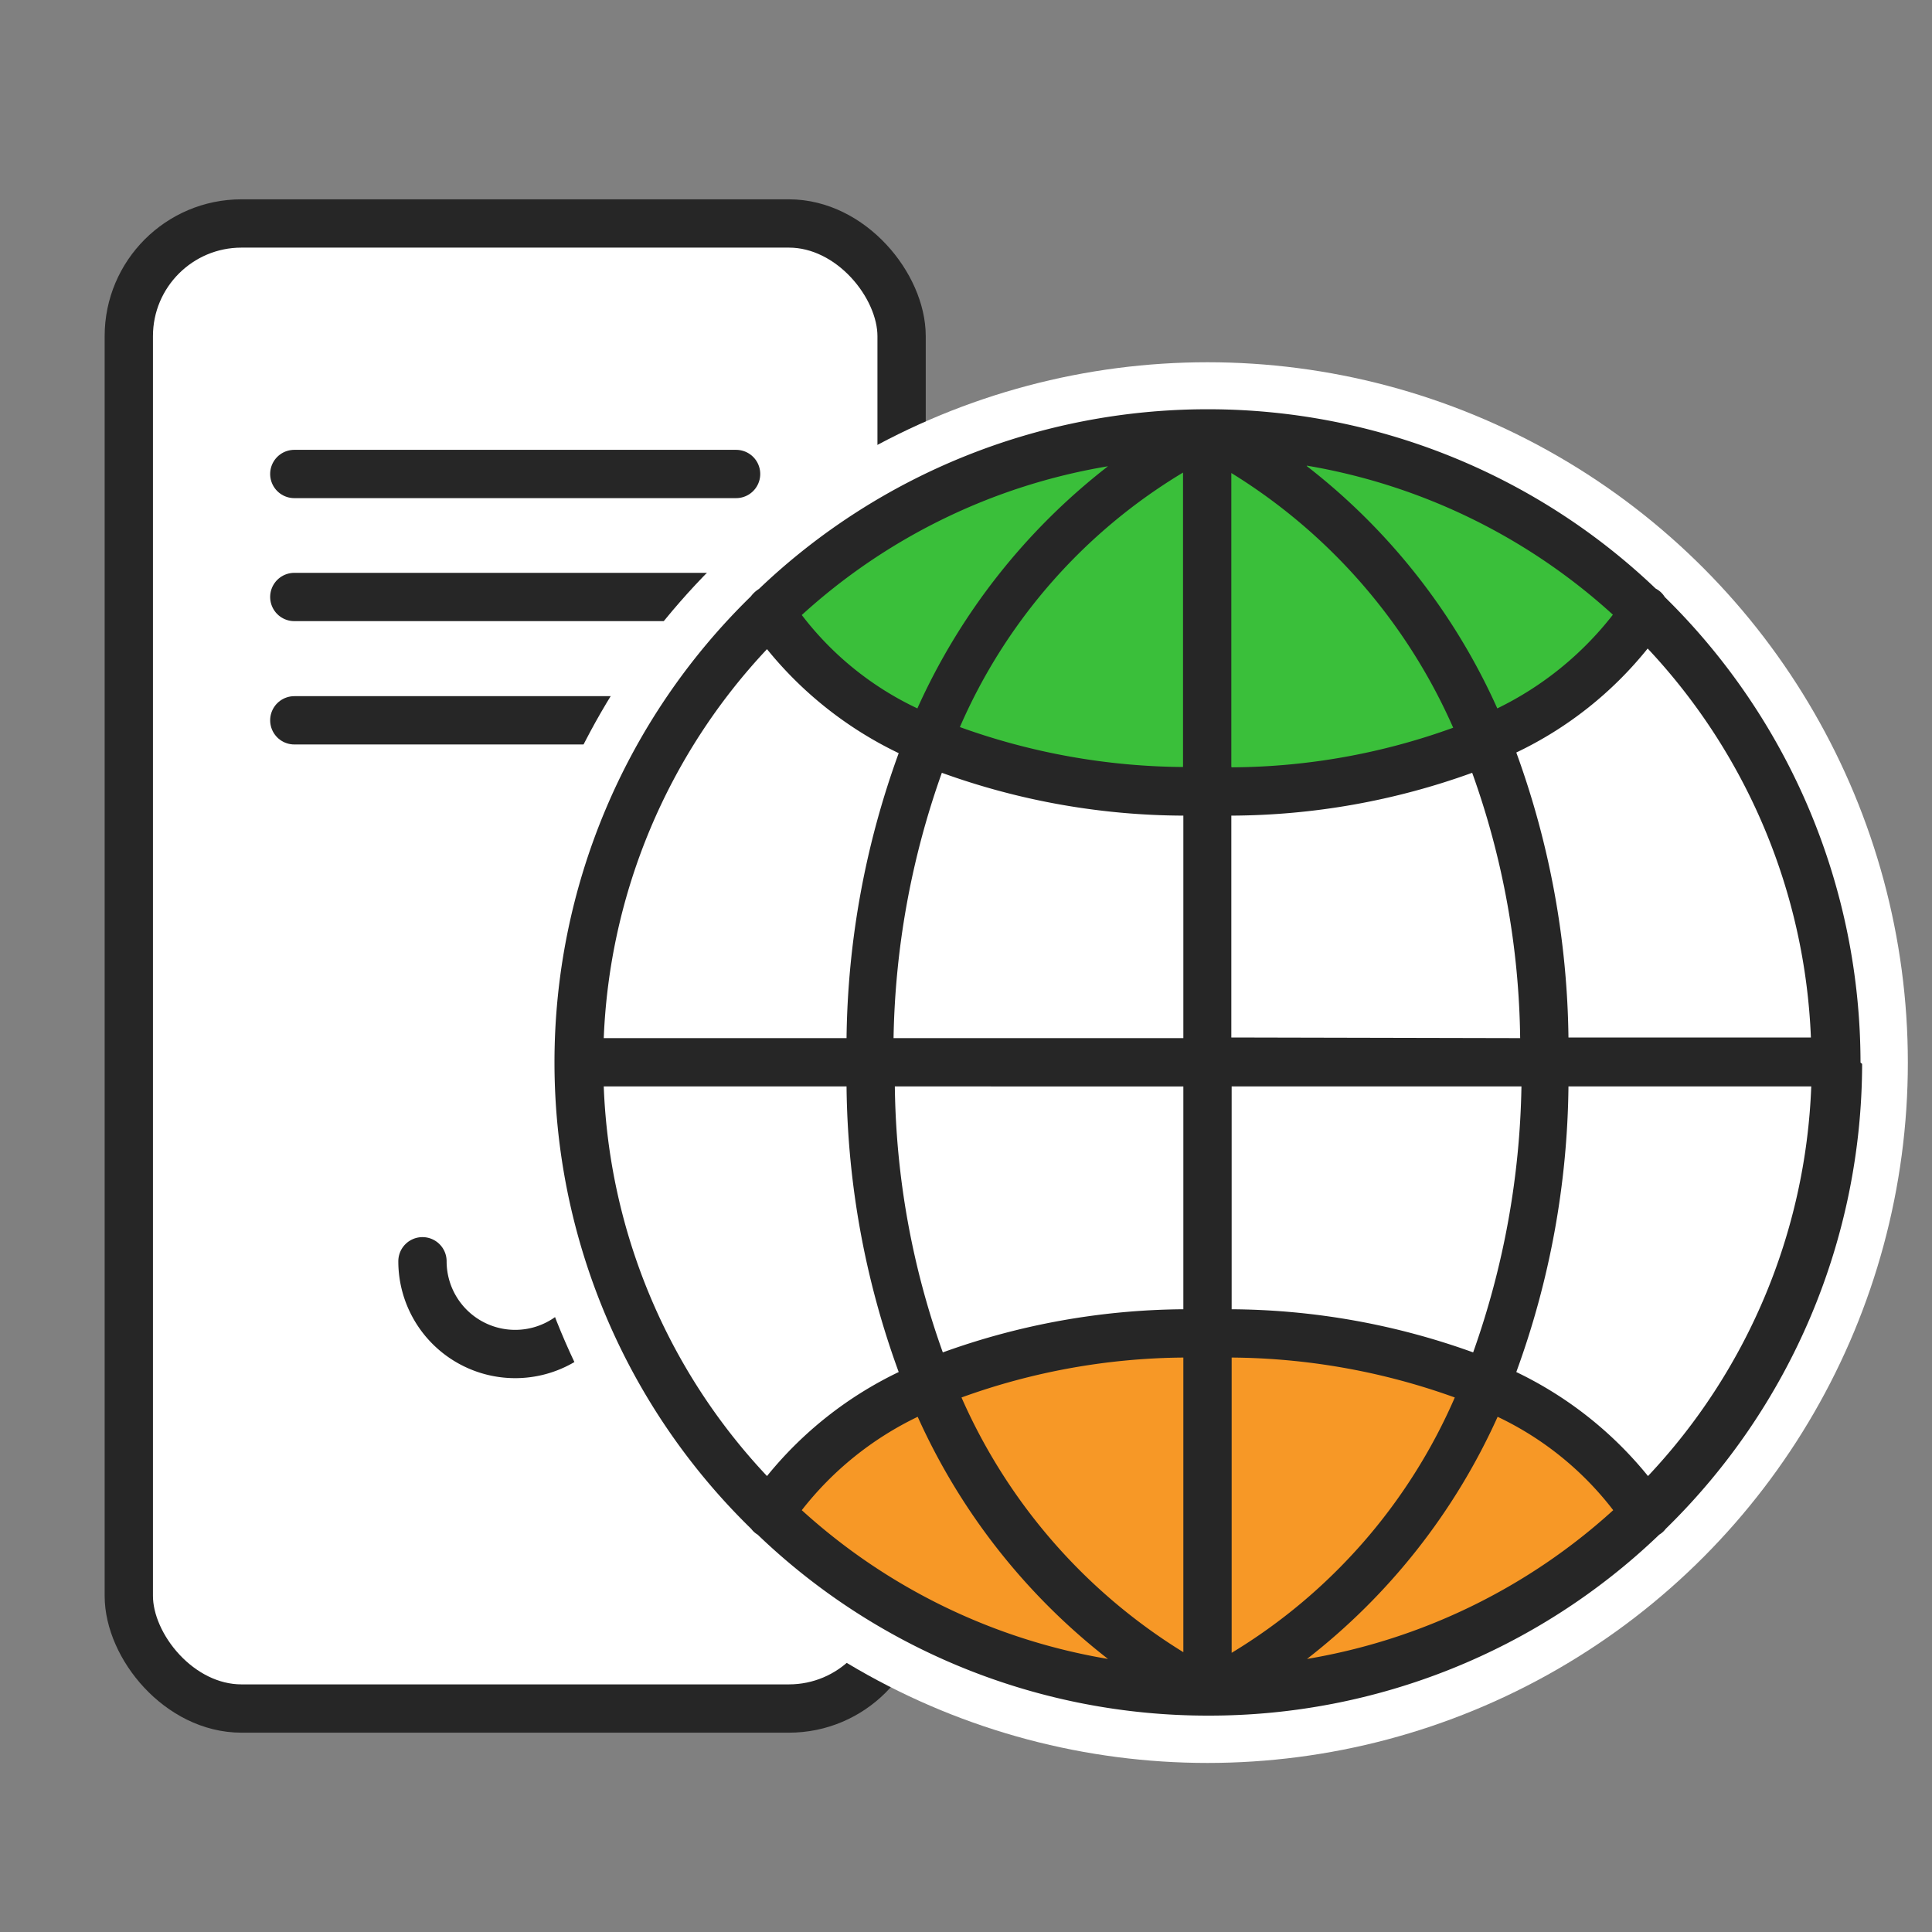
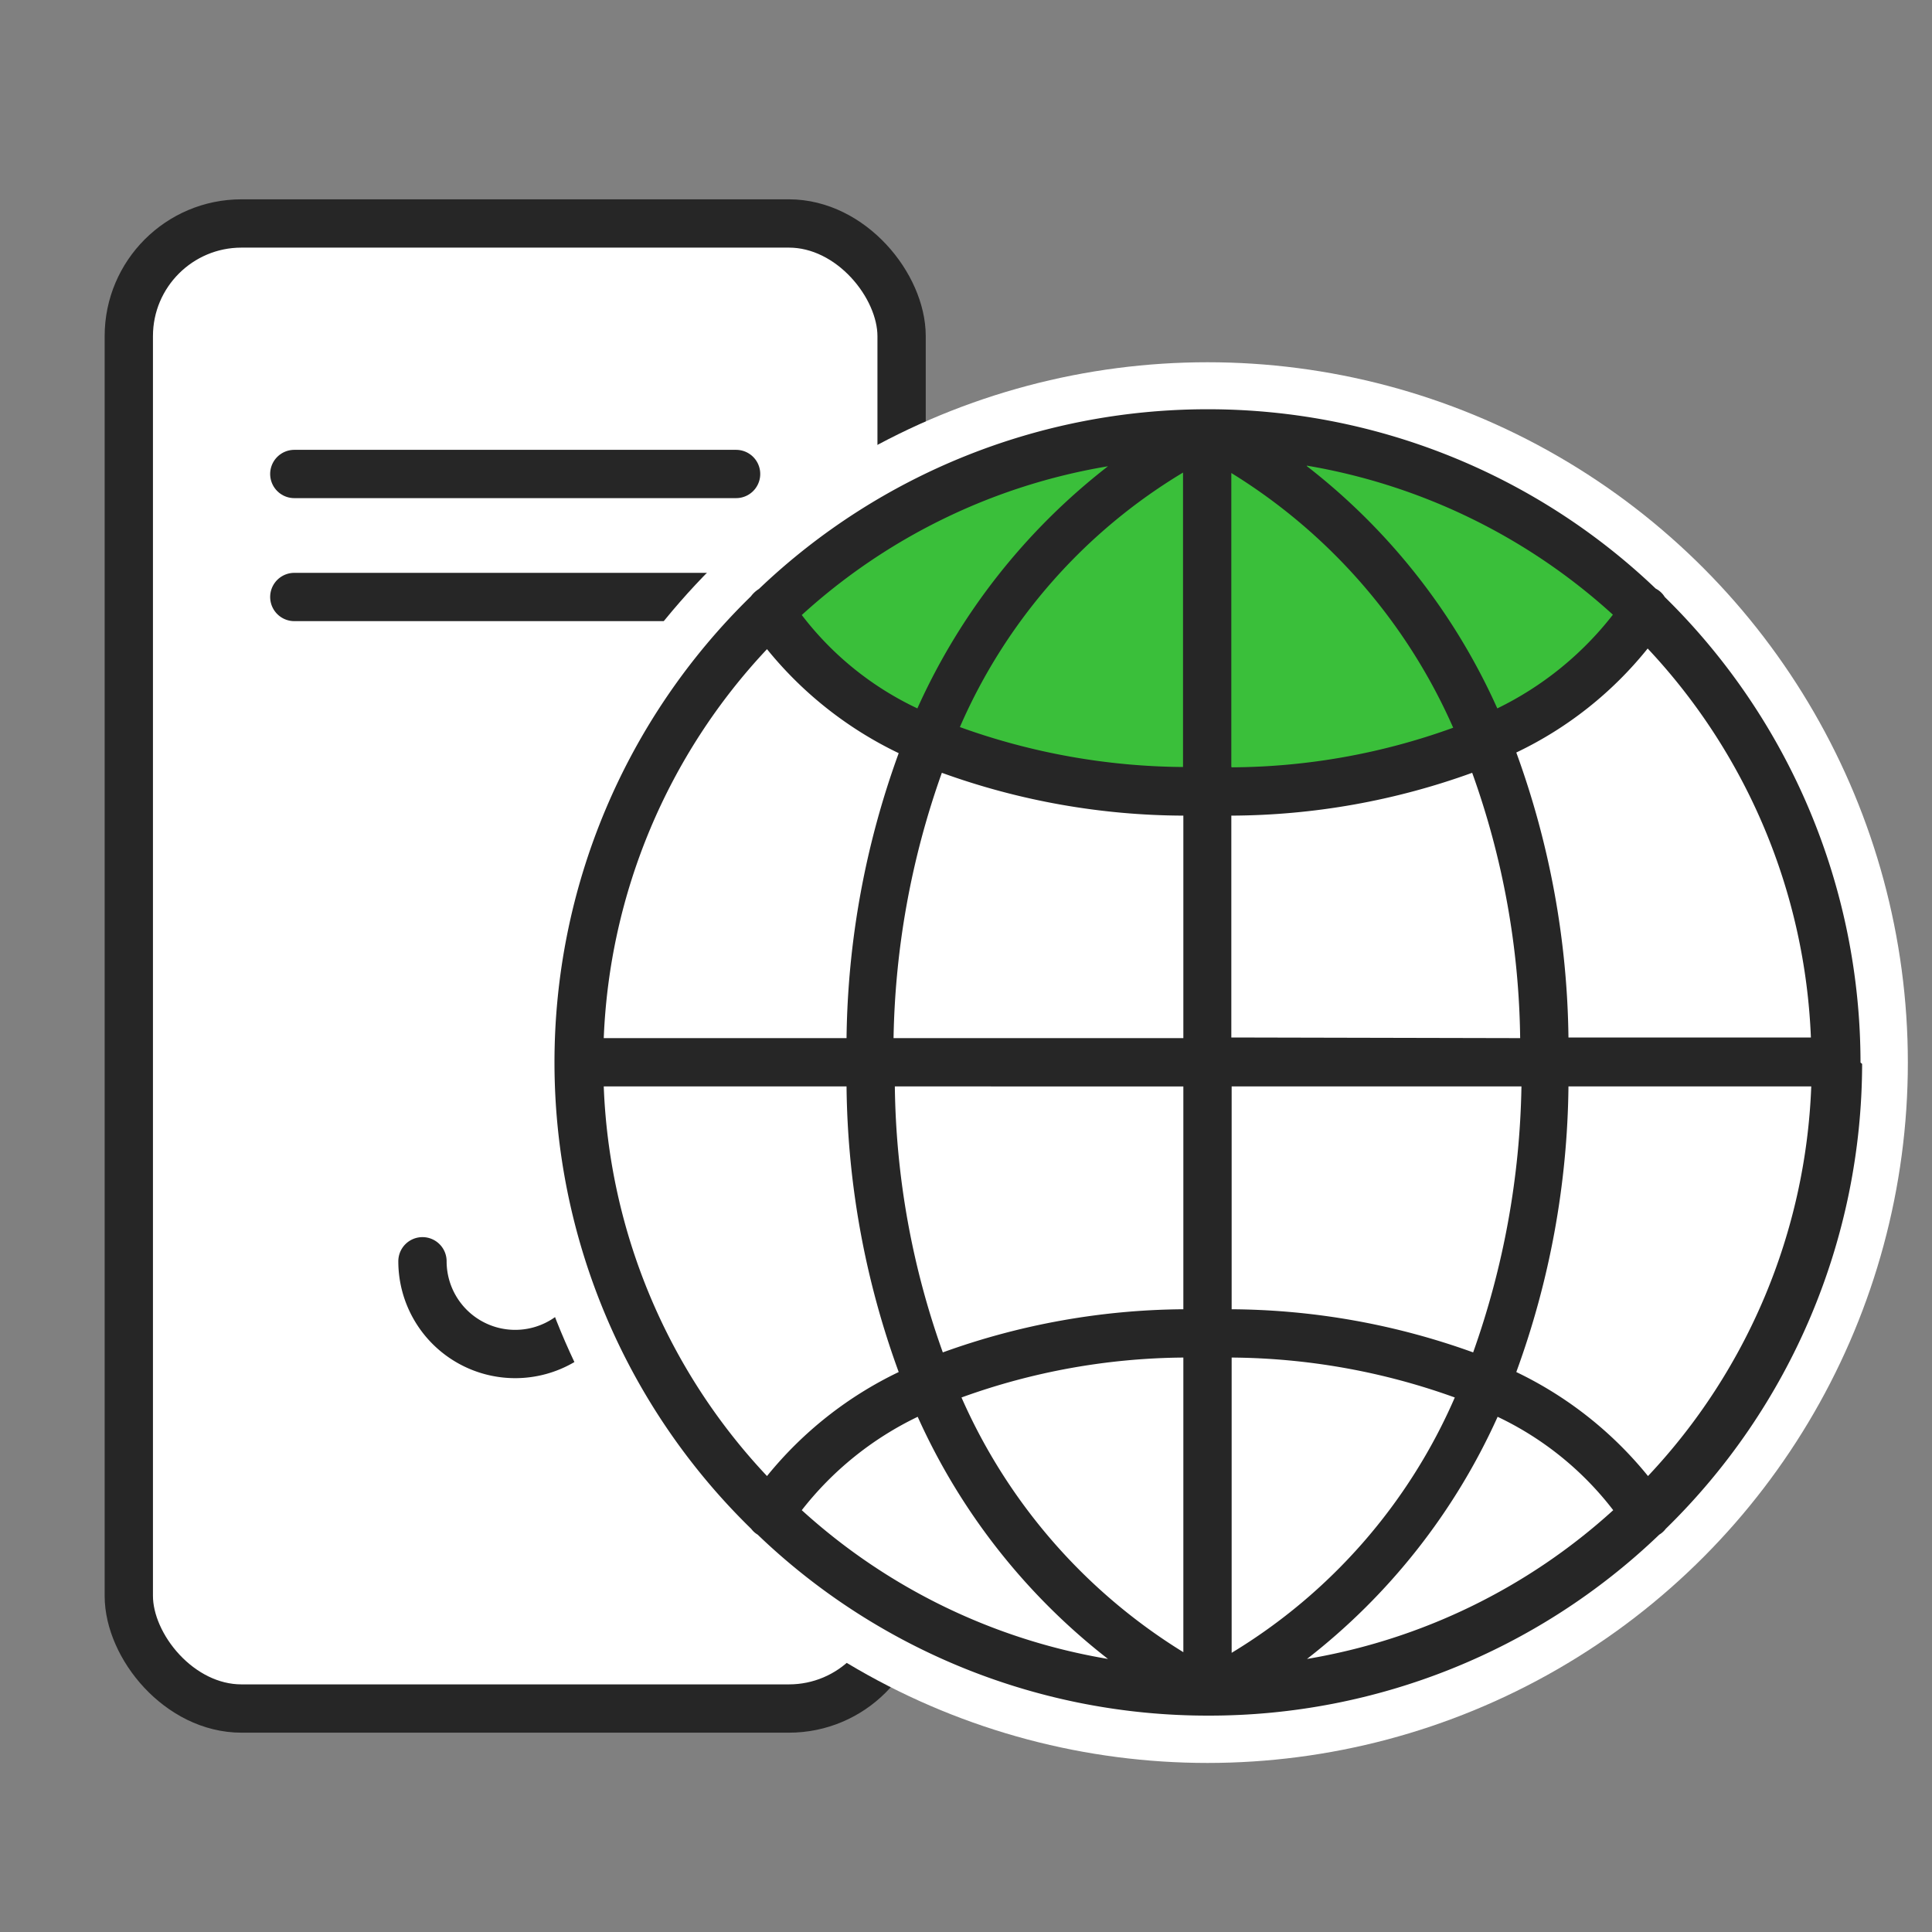
<svg xmlns="http://www.w3.org/2000/svg" id="Layer_1" data-name="Layer 1" viewBox="0 0 60 60">
  <rect x="0" y="0" width="60" height="60" fill="#808080" stroke="none" />
  <defs>
    <style>.cls-1,.cls-3{fill:#fff;}.cls-1,.cls-2{stroke:#262626;stroke-miterlimit:10;}.cls-1,.cls-2,.cls-3{stroke-width:1.5px;}.cls-2{fill:none;}.cls-2,.cls-3{stroke-linecap:round;}.cls-3{stroke:#fff;stroke-linejoin:round;}.cls-4{fill:#f79826;}.cls-5{fill:#3abf3a;}.cls-6{fill:#262626;}</style>
  </defs>
  <title>country-dom</title>
  <rect class="cls-1" x="4" y="6.94" width="24" height="46.12" rx="3.5" />
  <line class="cls-2" x1="9.14" y1="14.72" x2="22.86" y2="14.72" />
  <line class="cls-2" x1="9.14" y1="18.54" x2="22.86" y2="18.54" />
-   <line class="cls-2" x1="9.14" y1="22.37" x2="22.86" y2="22.37" />
  <path class="cls-2" d="M13.12,39.17a2.88,2.88,0,0,0,5.76,0" />
  <circle class="cls-3" cx="37.5" cy="33" r="21" />
-   <path class="cls-4" d="M23.92,47.05s3-5.66,13.58-5.66c0,0,9.36-.66,13.58,5.66A18.61,18.61,0,0,1,37.5,52.54S29.14,52.84,23.92,47.05Z" />
  <path class="cls-5" d="M23.92,19s3,5.66,13.58,5.66c0,0,10.38.31,13.58-5.66A19.41,19.41,0,0,0,37.5,13.46S29.43,13,23.92,19Z" />
  <path class="cls-6" d="M57.78,33h0A20.28,20.28,0,0,0,51.7,18.54a.7.7,0,0,0-.28-.26h0a20.13,20.13,0,0,0-13.89-5.57h-.05a20.17,20.17,0,0,0-13.91,5.58.92.92,0,0,0-.25.23A20.21,20.21,0,0,0,17.22,33h0v0a20.23,20.23,0,0,0,6.11,14.48.7.7,0,0,0,.2.18,20.18,20.18,0,0,0,14,5.62h0a20.18,20.18,0,0,0,14-5.62.7.7,0,0,0,.2-.18,20.23,20.23,0,0,0,6.1-14.44h0Zm-1.54-.78H48.71a26.73,26.73,0,0,0-1.62-8.85,11.66,11.66,0,0,0,4.08-3.23A18.74,18.74,0,0,1,56.24,32.24Zm-18,0V25.33A22.18,22.18,0,0,0,45.72,24a25.22,25.22,0,0,1,1.49,8.24Zm0-8.41V14.69a17.63,17.63,0,0,1,6.89,7.91A20.45,20.45,0,0,1,38.25,23.83Zm2.34-9.35a18.76,18.76,0,0,1,9.51,4.63A10.2,10.2,0,0,1,46.5,22,19.72,19.72,0,0,0,40.59,14.48Zm-3.84.19v9.17a20.83,20.83,0,0,1-6.93-1.24A17.22,17.22,0,0,1,36.75,14.67ZM28.49,22a9.74,9.74,0,0,1-3.59-2.9,18.67,18.67,0,0,1,9.51-4.62A19.79,19.79,0,0,0,28.49,22Zm8.26,3.33v6.91h-9A25.83,25.83,0,0,1,29.25,24,22.25,22.25,0,0,0,36.75,25.33Zm0,8.41v6.92A22.41,22.41,0,0,0,29.28,42a25.35,25.35,0,0,1-1.49-8.26Zm0,8.42v9.15a17.63,17.63,0,0,1-6.89-7.91A20.68,20.68,0,0,1,36.75,42.16Zm-2.34,9.36A18.74,18.74,0,0,1,24.9,46.9,10.11,10.11,0,0,1,28.5,44,19.82,19.82,0,0,0,34.41,51.52Zm3.84-.19V42.16a20.83,20.83,0,0,1,6.93,1.24A17.33,17.33,0,0,1,38.25,51.33ZM46.51,44A9.84,9.84,0,0,1,50.1,46.9a18.74,18.74,0,0,1-9.51,4.62A19.84,19.84,0,0,0,46.51,44Zm-8.26-3.33V33.74h9A25.91,25.91,0,0,1,45.75,42,22.47,22.47,0,0,0,38.25,40.66ZM23.82,20.16a11.85,11.85,0,0,0,4.09,3.23,26.73,26.73,0,0,0-1.62,8.85H18.75A18.72,18.72,0,0,1,23.82,20.16ZM18.75,33.74h7.54a26.6,26.6,0,0,0,1.62,8.87,11.85,11.85,0,0,0-4.09,3.23A18.67,18.67,0,0,1,18.75,33.74Zm32.43,12.1a11.85,11.85,0,0,0-4.09-3.23,26.6,26.6,0,0,0,1.62-8.87h7.54A18.67,18.67,0,0,1,51.18,45.84Z" />
</svg>